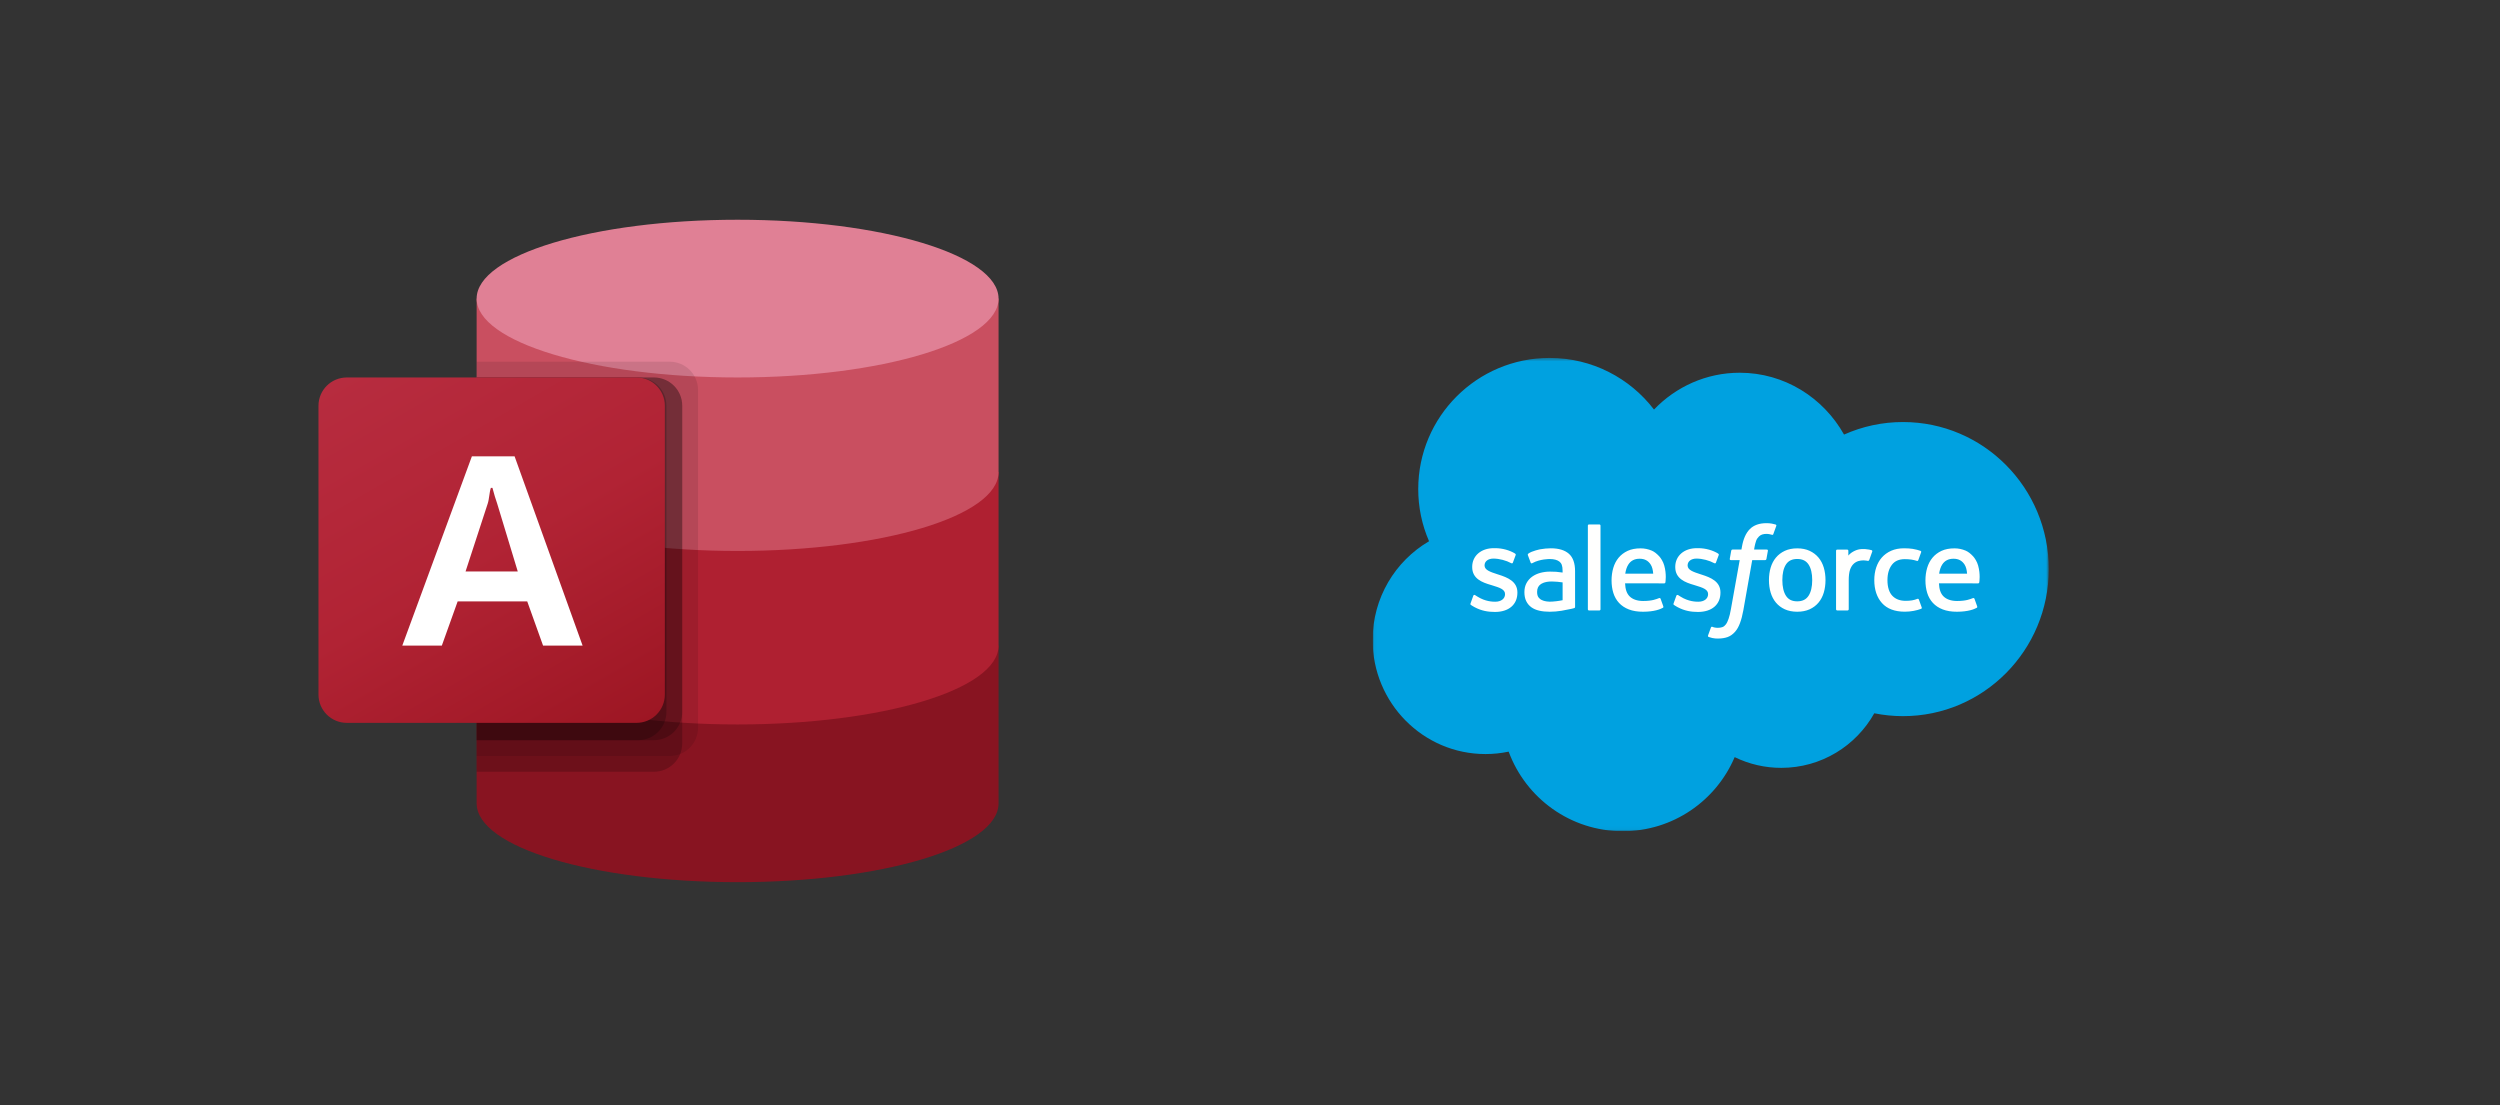
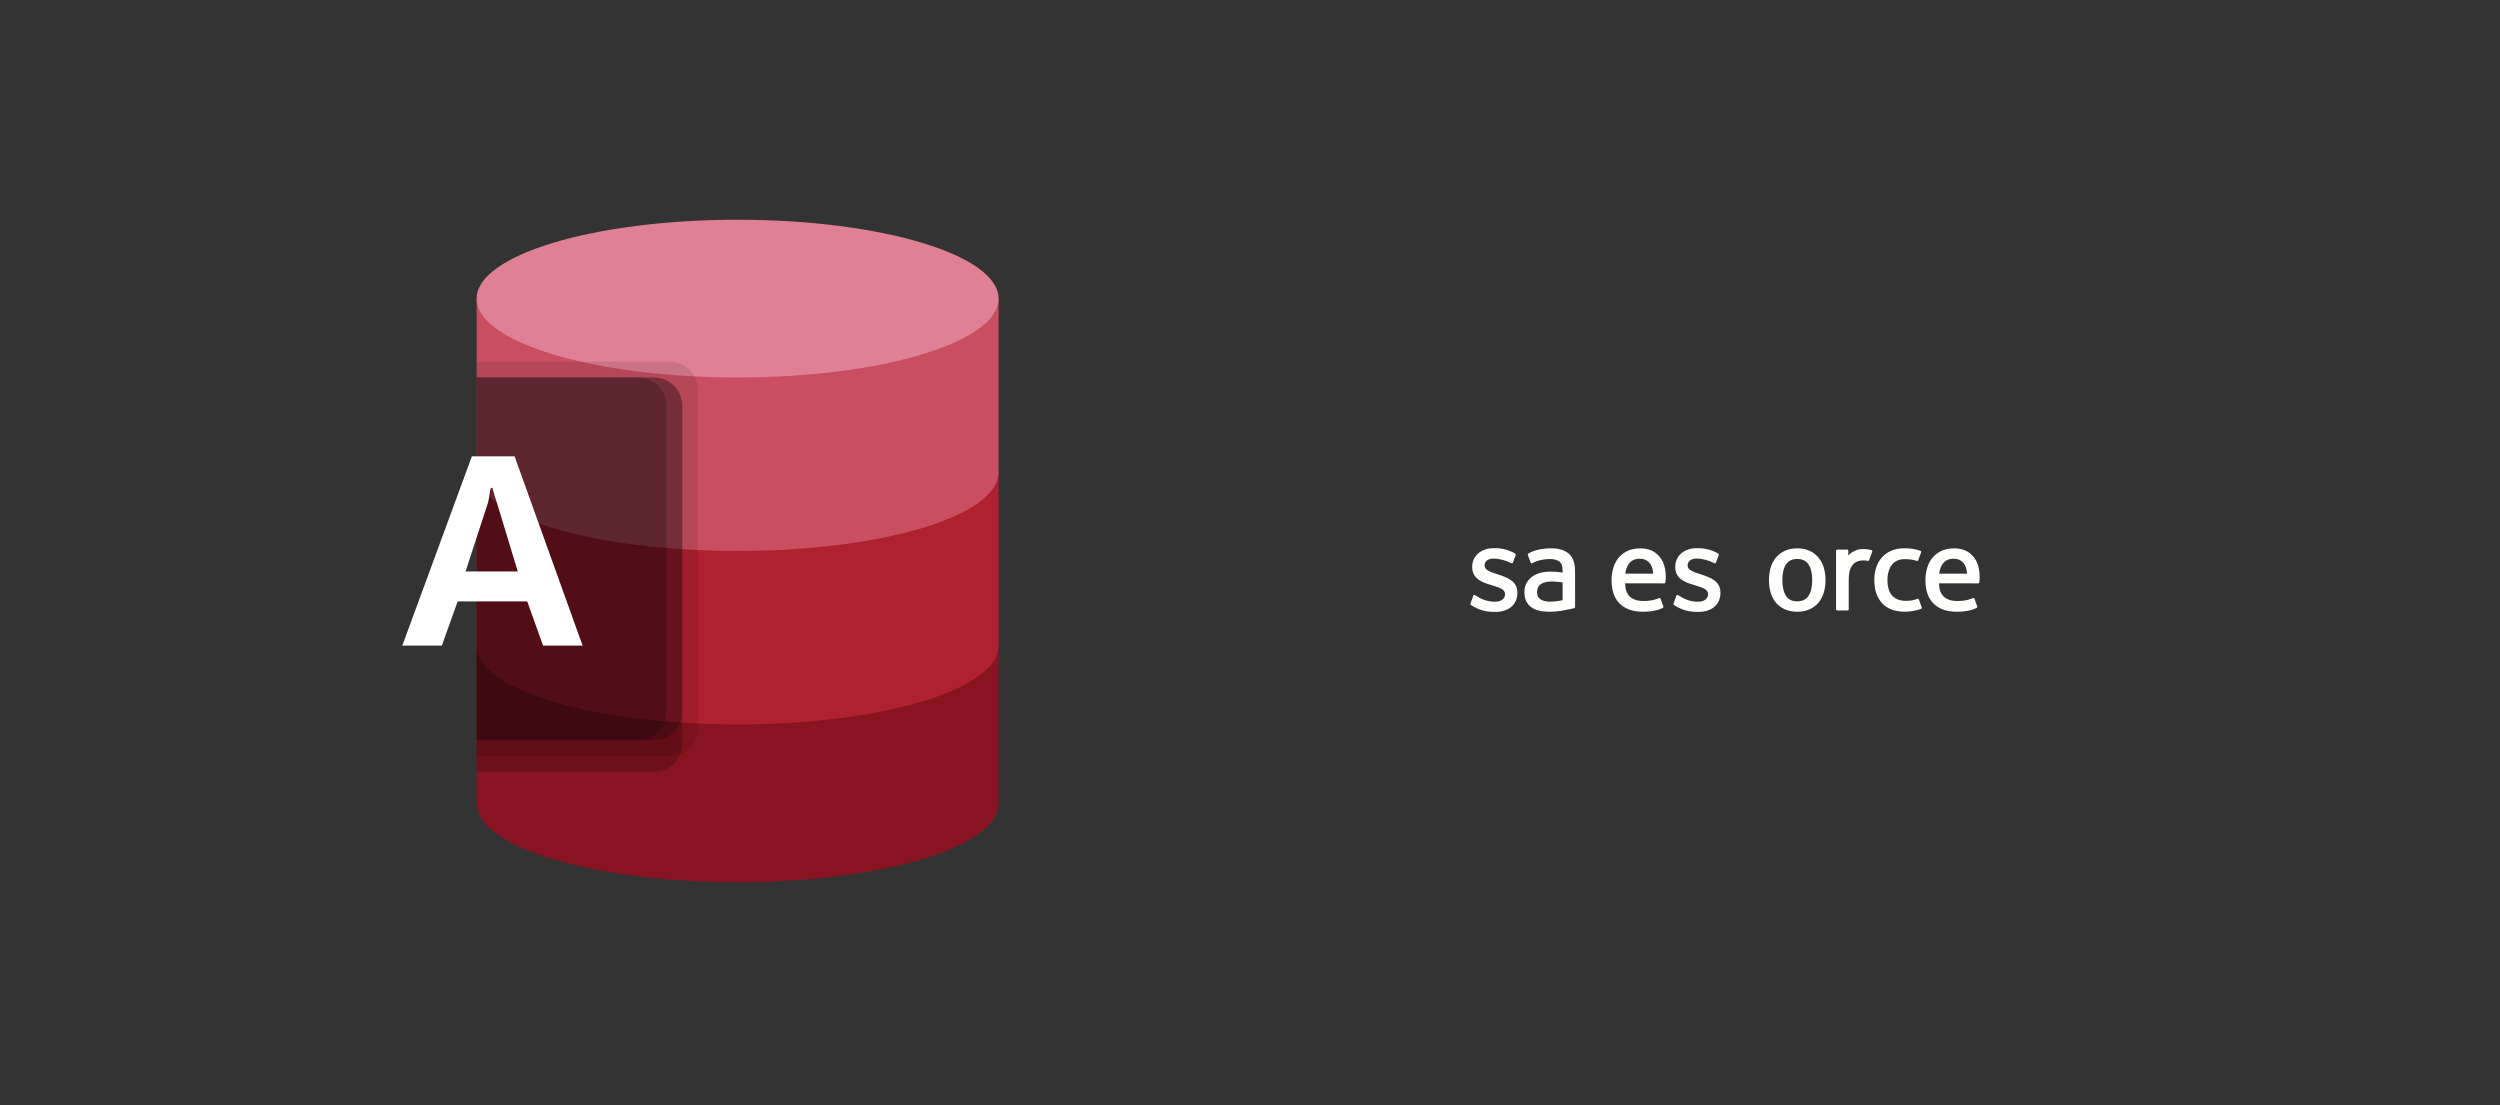
<svg xmlns="http://www.w3.org/2000/svg" width="785" height="347" viewBox="0 0 785 347" fill="none">
  <rect x="0" y="0" width="785" height="347" fill="#333333" stroke="none" />
  <g clip-path="url(#clip0_47300_134)">
    <mask id="mask0_47300_134" style="mask-type:luminance" maskUnits="userSpaceOnUse" x="431" y="112" width="213" height="149">
      <path d="M431.048 112.39H643.317V260.953H431.048V112.39Z" fill="white" />
    </mask>
    <g mask="url(#mask0_47300_134)">
-       <path fill-rule="evenodd" clip-rule="evenodd" d="M519.353 128.598C526.2 121.465 535.734 117.039 546.277 117.039C560.291 117.039 572.52 124.854 579.03 136.457C584.855 133.854 591.165 132.513 597.545 132.521C622.823 132.521 643.316 153.193 643.316 178.694C643.316 204.196 622.823 224.869 597.545 224.869C594.458 224.869 591.443 224.558 588.527 223.97C582.794 234.196 571.865 241.107 559.324 241.107C554.252 241.114 549.245 239.962 544.685 237.738C538.874 251.413 525.328 261 509.546 261C493.106 261 479.096 250.6 473.722 236.013C471.326 236.519 468.885 236.773 466.437 236.772C446.865 236.772 431 220.74 431 200.966C431 187.712 438.127 176.14 448.72 169.95C446.476 164.782 445.321 159.207 445.327 153.573C445.327 130.829 463.79 112.39 486.565 112.39C499.936 112.39 511.819 118.746 519.353 128.598Z" fill="#00A1E0" />
-     </g>
+       </g>
    <path fill-rule="evenodd" clip-rule="evenodd" d="M461.752 189.456C461.619 189.803 461.8 189.876 461.843 189.938C462.241 190.226 462.646 190.435 463.055 190.67C465.22 191.816 467.266 192.152 469.404 192.152C473.759 192.152 476.464 189.837 476.464 186.108V186.035C476.464 182.587 473.41 181.334 470.548 180.43L470.174 180.309C468.016 179.608 466.153 179.002 466.153 177.58V177.507C466.153 176.29 467.242 175.395 468.929 175.395C470.805 175.395 473.029 176.018 474.463 176.81C474.463 176.81 474.885 177.083 475.039 176.675C475.123 176.454 475.847 174.503 475.925 174.291C476.007 174.063 475.862 173.89 475.713 173.801C474.076 172.803 471.814 172.125 469.473 172.125L469.039 172.126C465.052 172.126 462.269 174.537 462.269 177.986V178.061C462.269 181.696 465.339 182.878 468.216 183.699L468.677 183.843C470.772 184.486 472.581 185.041 472.581 186.515V186.588C472.581 187.937 471.405 188.94 469.512 188.94C468.778 188.94 466.435 188.927 463.902 187.326C463.596 187.147 463.421 187.019 463.185 186.874C463.06 186.799 462.748 186.662 462.612 187.071L461.752 189.456ZM525.51 189.456C525.377 189.803 525.558 189.876 525.602 189.938C525.999 190.226 526.405 190.435 526.813 190.67C528.979 191.816 531.025 192.152 533.162 192.152C537.517 192.152 540.223 189.837 540.223 186.108V186.035C540.223 182.587 537.17 181.334 534.307 180.43L533.933 180.309C531.775 179.608 529.911 179.002 529.911 177.58V177.507C529.911 176.29 531.001 175.395 532.689 175.395C534.564 175.395 536.787 176.018 538.221 176.81C538.221 176.81 538.643 177.083 538.798 176.675C538.881 176.454 539.606 174.503 539.682 174.291C539.766 174.063 539.62 173.89 539.472 173.801C537.834 172.803 535.573 172.125 533.232 172.125L532.796 172.126C528.811 172.126 526.028 174.537 526.028 177.986V178.061C526.028 181.696 529.097 182.878 531.974 183.699L532.435 183.843C534.531 184.486 536.34 185.041 536.34 186.515V186.588C536.34 187.937 535.163 188.94 533.272 188.94C532.536 188.94 530.192 188.927 527.661 187.326C527.354 187.147 527.175 187.024 526.943 186.874C526.864 186.824 526.496 186.681 526.371 187.071L525.51 189.456ZM569.036 182.151C569.036 184.257 568.643 185.92 567.871 187.093C567.103 188.255 565.945 188.821 564.329 188.821C562.714 188.821 561.561 188.256 560.806 187.094C560.044 185.921 559.657 184.257 559.657 182.151C559.657 180.046 560.044 178.388 560.806 177.227C561.561 176.077 562.714 175.518 564.329 175.518C565.945 175.518 567.103 176.078 567.871 177.228C568.645 178.388 569.036 180.046 569.036 182.151ZM572.673 178.245C572.315 177.036 571.759 175.973 571.018 175.086C570.277 174.197 569.338 173.481 568.226 172.963C567.115 172.445 565.804 172.182 564.329 172.182C562.854 172.182 561.543 172.445 560.431 172.963C559.32 173.481 558.381 174.197 557.639 175.088C556.899 175.976 556.342 177.038 555.985 178.245C555.63 179.444 555.45 180.758 555.45 182.151C555.45 183.544 555.63 184.859 555.985 186.057C556.342 187.263 556.898 188.325 557.64 189.215C558.382 190.106 559.323 190.815 560.432 191.321C561.545 191.826 562.855 192.084 564.329 192.084C565.803 192.084 567.113 191.826 568.224 191.321C569.335 190.815 570.275 190.106 571.018 189.215C571.759 188.328 572.315 187.264 572.673 186.057C573.027 184.857 573.207 183.542 573.207 182.151C573.207 180.76 573.027 179.444 572.673 178.245ZM602.525 188.257C602.406 187.903 602.061 188.037 602.061 188.037C601.533 188.239 600.971 188.426 600.371 188.519C599.765 188.615 599.095 188.662 598.378 188.662C596.621 188.662 595.22 188.139 594.221 187.104C593.217 186.069 592.653 184.397 592.659 182.134C592.665 180.078 593.163 178.529 594.055 177.348C594.94 176.174 596.291 175.572 598.087 175.572C599.587 175.572 600.732 175.746 601.931 176.122C601.931 176.122 602.216 176.246 602.352 175.871C602.671 174.987 602.907 174.358 603.247 173.387C603.344 173.11 603.107 172.993 603.02 172.959C602.549 172.775 601.436 172.473 600.595 172.346C599.81 172.226 598.892 172.164 597.867 172.164C596.341 172.164 594.979 172.425 593.816 172.943C592.654 173.46 591.669 174.175 590.888 175.063C590.107 175.954 589.512 177.017 589.119 178.223C588.725 179.423 588.526 180.739 588.526 182.136C588.526 185.151 589.34 187.587 590.945 189.372C592.555 191.163 594.97 192.073 598.122 192.073C599.985 192.073 601.895 191.696 603.271 191.155C603.271 191.155 603.533 191.028 603.419 190.722L602.525 188.257ZM608.886 180.131C609.06 178.96 609.381 177.987 609.881 177.227C610.635 176.077 611.784 175.443 613.399 175.443C615.016 175.443 616.08 176.078 616.848 177.228C617.355 177.989 617.577 179.002 617.663 180.133L608.886 180.131ZM621.125 177.559C620.816 176.393 620.053 175.216 619.551 174.678C618.759 173.825 617.984 173.227 617.214 172.897C616.1 172.423 614.901 172.18 613.69 172.182C612.154 172.182 610.759 172.441 609.627 172.972C608.493 173.504 607.541 174.231 606.794 175.134C606.046 176.037 605.485 177.111 605.127 178.33C604.768 179.541 604.587 180.862 604.587 182.257C604.587 183.675 604.775 184.997 605.145 186.186C605.519 187.385 606.119 188.438 606.928 189.314C607.737 190.193 608.779 190.882 610.023 191.363C611.261 191.843 612.765 192.092 614.49 192.086C618.046 192.074 619.915 191.282 620.688 190.855C620.824 190.779 620.953 190.647 620.792 190.267L619.987 188.014C619.864 187.678 619.524 187.799 619.524 187.799C618.642 188.129 617.393 188.716 614.472 188.71C612.564 188.707 611.15 188.143 610.262 187.262C609.353 186.361 608.907 185.038 608.831 183.169L621.135 183.178C621.135 183.178 621.459 183.175 621.493 182.858C621.506 182.727 621.915 180.331 621.125 177.559ZM510.329 180.131C510.503 178.96 510.824 177.987 511.323 177.227C512.078 176.077 513.225 175.443 514.842 175.443C516.459 175.443 517.524 176.078 518.291 177.228C518.798 177.989 519.019 179.002 519.106 180.133L510.329 180.131ZM522.568 177.559C522.259 176.393 521.495 175.216 520.994 174.678C520.202 173.825 519.428 173.227 518.657 172.897C517.543 172.424 516.344 172.18 515.133 172.182C513.597 172.182 512.202 172.441 511.07 172.972C509.936 173.504 508.984 174.231 508.236 175.134C507.489 176.037 506.928 177.111 506.569 178.33C506.211 179.541 506.03 180.862 506.03 182.257C506.03 183.675 506.217 184.997 506.589 186.186C506.962 187.385 507.562 188.438 508.371 189.314C509.18 190.193 510.221 190.882 511.465 191.363C512.704 191.843 514.207 192.092 515.933 192.086C519.488 192.074 521.359 191.282 522.131 190.855C522.267 190.779 522.396 190.647 522.235 190.267L521.43 188.014C521.306 187.678 520.966 187.799 520.966 187.799C520.085 188.129 518.836 188.716 515.914 188.71C514.007 188.707 512.593 188.143 511.704 187.262C510.796 186.361 510.349 185.038 510.273 183.169L522.578 183.178C522.578 183.178 522.902 183.175 522.936 182.858C522.949 182.727 523.358 180.331 522.568 177.559ZM483.729 188.189C483.247 187.804 483.179 187.71 483.02 187.459C482.775 187.082 482.651 186.546 482.651 185.859C482.651 184.778 483.009 184 483.749 183.477C483.741 183.478 484.81 182.555 487.318 182.588C488.437 182.607 489.553 182.703 490.659 182.872V188.466H490.661C490.661 188.466 489.097 188.802 487.336 188.908C484.833 189.058 483.722 188.187 483.729 188.189ZM488.626 179.541C488.127 179.505 487.48 179.487 486.705 179.487C485.651 179.487 484.631 179.618 483.674 179.875C482.713 180.134 481.849 180.535 481.105 181.066C480.362 181.597 479.751 182.292 479.32 183.096C478.883 183.908 478.661 184.862 478.661 185.932C478.661 187.023 478.851 187.969 479.225 188.741C479.591 189.507 480.143 190.169 480.83 190.668C481.514 191.166 482.358 191.531 483.337 191.754C484.304 191.975 485.399 192.086 486.596 192.086C487.859 192.086 489.116 191.98 490.334 191.775C491.371 191.596 492.404 191.395 493.433 191.173C493.844 191.078 494.296 190.954 494.296 190.954C494.6 190.877 494.577 190.552 494.577 190.552L494.57 179.298C494.57 176.83 493.911 175.001 492.614 173.865C491.323 172.735 489.422 172.164 486.962 172.164C486.039 172.164 484.555 172.289 483.664 172.467C483.664 172.467 480.977 172.988 479.871 173.855C479.871 173.855 479.628 174.005 479.76 174.344L480.632 176.684C480.74 176.988 481.036 176.884 481.036 176.884C481.036 176.884 481.129 176.848 481.238 176.783C483.605 175.496 486.599 175.534 486.599 175.534C487.929 175.534 488.953 175.803 489.641 176.33C490.313 176.845 490.654 177.621 490.654 179.262V179.782C489.598 179.629 488.626 179.541 488.626 179.541ZM587.883 173.201C587.901 173.16 587.91 173.116 587.91 173.071C587.91 173.026 587.902 172.982 587.884 172.941C587.867 172.899 587.842 172.862 587.81 172.83C587.778 172.799 587.74 172.775 587.698 172.758C587.488 172.679 586.442 172.458 585.635 172.408C584.088 172.311 583.231 172.572 582.462 172.918C581.699 173.262 580.854 173.818 580.383 174.453L580.381 172.952C580.381 172.746 580.235 172.58 580.028 172.58H576.873C576.669 172.58 576.521 172.746 576.521 172.952V191.309C576.521 191.408 576.56 191.503 576.63 191.573C576.7 191.643 576.795 191.683 576.894 191.683H580.128C580.227 191.683 580.322 191.643 580.392 191.573C580.461 191.503 580.501 191.408 580.501 191.309V182.139C580.501 180.907 580.636 179.68 580.907 178.909C581.174 178.145 581.537 177.536 581.986 177.099C582.412 176.676 582.933 176.363 583.506 176.184C584.042 176.03 584.598 175.952 585.156 175.952C585.8 175.952 586.508 176.117 586.508 176.117C586.745 176.144 586.877 175.999 586.958 175.785C587.169 175.223 587.768 173.537 587.883 173.201Z" fill="#FFFFFE" />
-     <path fill-rule="evenodd" clip-rule="evenodd" d="M557.535 164.695C557.136 164.574 556.73 164.478 556.319 164.406C555.766 164.314 555.207 164.27 554.646 164.276C552.421 164.276 550.666 164.905 549.435 166.147C548.211 167.38 547.379 169.257 546.962 171.728L546.811 172.562H544.017C544.017 172.562 543.677 172.548 543.605 172.92L543.146 175.479C543.114 175.724 543.219 175.877 543.547 175.875H546.267L543.507 191.277C543.291 192.517 543.044 193.537 542.77 194.31C542.5 195.073 542.237 195.645 541.912 196.06C541.598 196.462 541.3 196.758 540.786 196.93C540.361 197.073 539.873 197.138 539.338 197.138C539.04 197.138 538.643 197.088 538.351 197.03C538.058 196.972 537.906 196.907 537.687 196.815C537.687 196.815 537.368 196.693 537.242 197.013C537.14 197.274 536.415 199.267 536.33 199.514C536.242 199.757 536.365 199.949 536.519 200.004C536.881 200.134 537.15 200.217 537.643 200.333C538.328 200.494 538.905 200.505 539.446 200.505C540.579 200.505 541.611 200.345 542.467 200.036C543.328 199.725 544.078 199.183 544.741 198.449C545.458 197.657 545.908 196.828 546.34 195.697C546.767 194.576 547.13 193.184 547.421 191.562L550.194 175.875H554.247C554.247 175.875 554.589 175.888 554.66 175.517L555.118 172.958C555.15 172.713 555.046 172.56 554.717 172.562H550.783C550.802 172.473 550.981 171.089 551.432 169.786C551.625 169.23 551.988 168.782 552.295 168.473C552.582 168.18 552.936 167.96 553.326 167.832C553.753 167.7 554.199 167.636 554.646 167.642C555.017 167.642 555.38 167.686 555.657 167.744C556.039 167.825 556.187 167.868 556.287 167.898C556.688 168.02 556.742 167.902 556.821 167.707L557.761 165.124C557.858 164.846 557.623 164.729 557.535 164.695ZM502.558 191.309C502.558 191.515 502.411 191.683 502.205 191.683H498.942C498.736 191.683 498.589 191.515 498.589 191.309V165.045C498.589 164.84 498.736 164.674 498.942 164.674H502.205C502.411 164.674 502.558 164.84 502.558 165.045V191.309Z" fill="#FFFFFE" />
  </g>
  <g clip-path="url(#clip1_47300_134)">
    <path d="M149.662 202.714V252.238C149.662 266.105 186.412 277 231.604 277C276.797 277 313.547 266.105 313.547 252.238V202.714H149.662Z" fill="#881421" />
    <path d="M149.662 148.238V202.714C149.662 216.581 186.412 227.476 231.604 227.476C276.797 227.476 313.547 216.581 313.547 202.714V148.238H149.662Z" fill="#AF2031" />
    <path d="M149.662 93.762V148.238C149.662 162.105 186.412 173 231.604 173C276.797 173 313.547 162.105 313.547 148.238V93.762H149.662Z" fill="#C94F60" />
    <path d="M231.604 118.524C276.86 118.524 313.547 107.438 313.547 93.762C313.547 80.086 276.86 69 231.604 69C186.349 69 149.662 80.086 149.662 93.762C149.662 107.438 186.349 118.524 231.604 118.524Z" fill="#E08095" />
    <path opacity="0.1" d="M210.25 113.572H149.662V237.381H210.25C215.216 237.381 219.189 233.419 219.189 228.467V122.486C219.189 117.533 215.216 113.572 210.25 113.572Z" fill="black" />
    <path opacity="0.2" d="M205.284 118.524H149.662V242.333H205.284C210.25 242.333 214.223 238.371 214.223 233.419V127.438C214.223 122.486 210.25 118.524 205.284 118.524Z" fill="black" />
    <path opacity="0.2" d="M205.284 118.524H149.662V232.428H205.284C210.25 232.428 214.223 228.467 214.223 223.514V127.438C214.223 122.486 210.25 118.524 205.284 118.524Z" fill="black" />
    <path opacity="0.2" d="M200.317 118.524H149.662V232.428H200.317C205.284 232.428 209.257 228.467 209.257 223.514V127.438C209.257 122.486 205.284 118.524 200.317 118.524Z" fill="black" />
-     <path d="M108.939 118.524H199.821C204.787 118.524 208.76 122.486 208.76 127.438V218.067C208.76 223.019 204.787 226.981 199.821 226.981H108.939C103.973 226.981 100 223.019 100 218.067V127.438C100 122.486 103.973 118.524 108.939 118.524Z" fill="url(#paint0_linear_47300_134)" />
    <path d="M148.172 143.286H161.58L182.935 202.714H170.52L165.553 188.848H143.702L138.736 202.714H126.32L148.172 143.286ZM162.574 179.438L156.118 158.143C155.621 156.657 155.124 155.171 154.628 153.19H154.131C153.634 154.676 153.634 156.657 153.138 158.143L146.185 179.438H162.574Z" fill="white" />
  </g>
  <defs>
    <linearGradient id="paint0_linear_47300_134" x1="118.98" y1="111.43" x2="189.979" y2="234.741" gradientUnits="userSpaceOnUse">
      <stop stop-color="#B72C3F" />
      <stop offset="0.5" stop-color="#B12334" />
      <stop offset="1" stop-color="#9D1623" />
    </linearGradient>
    <clipPath id="clip0_47300_134">
      <rect width="212.969" height="149" fill="white" transform="translate(431 112)" />
    </clipPath>
    <clipPath id="clip1_47300_134">
      <rect width="213.547" height="208" fill="white" transform="translate(100 69)" />
    </clipPath>
  </defs>
</svg>